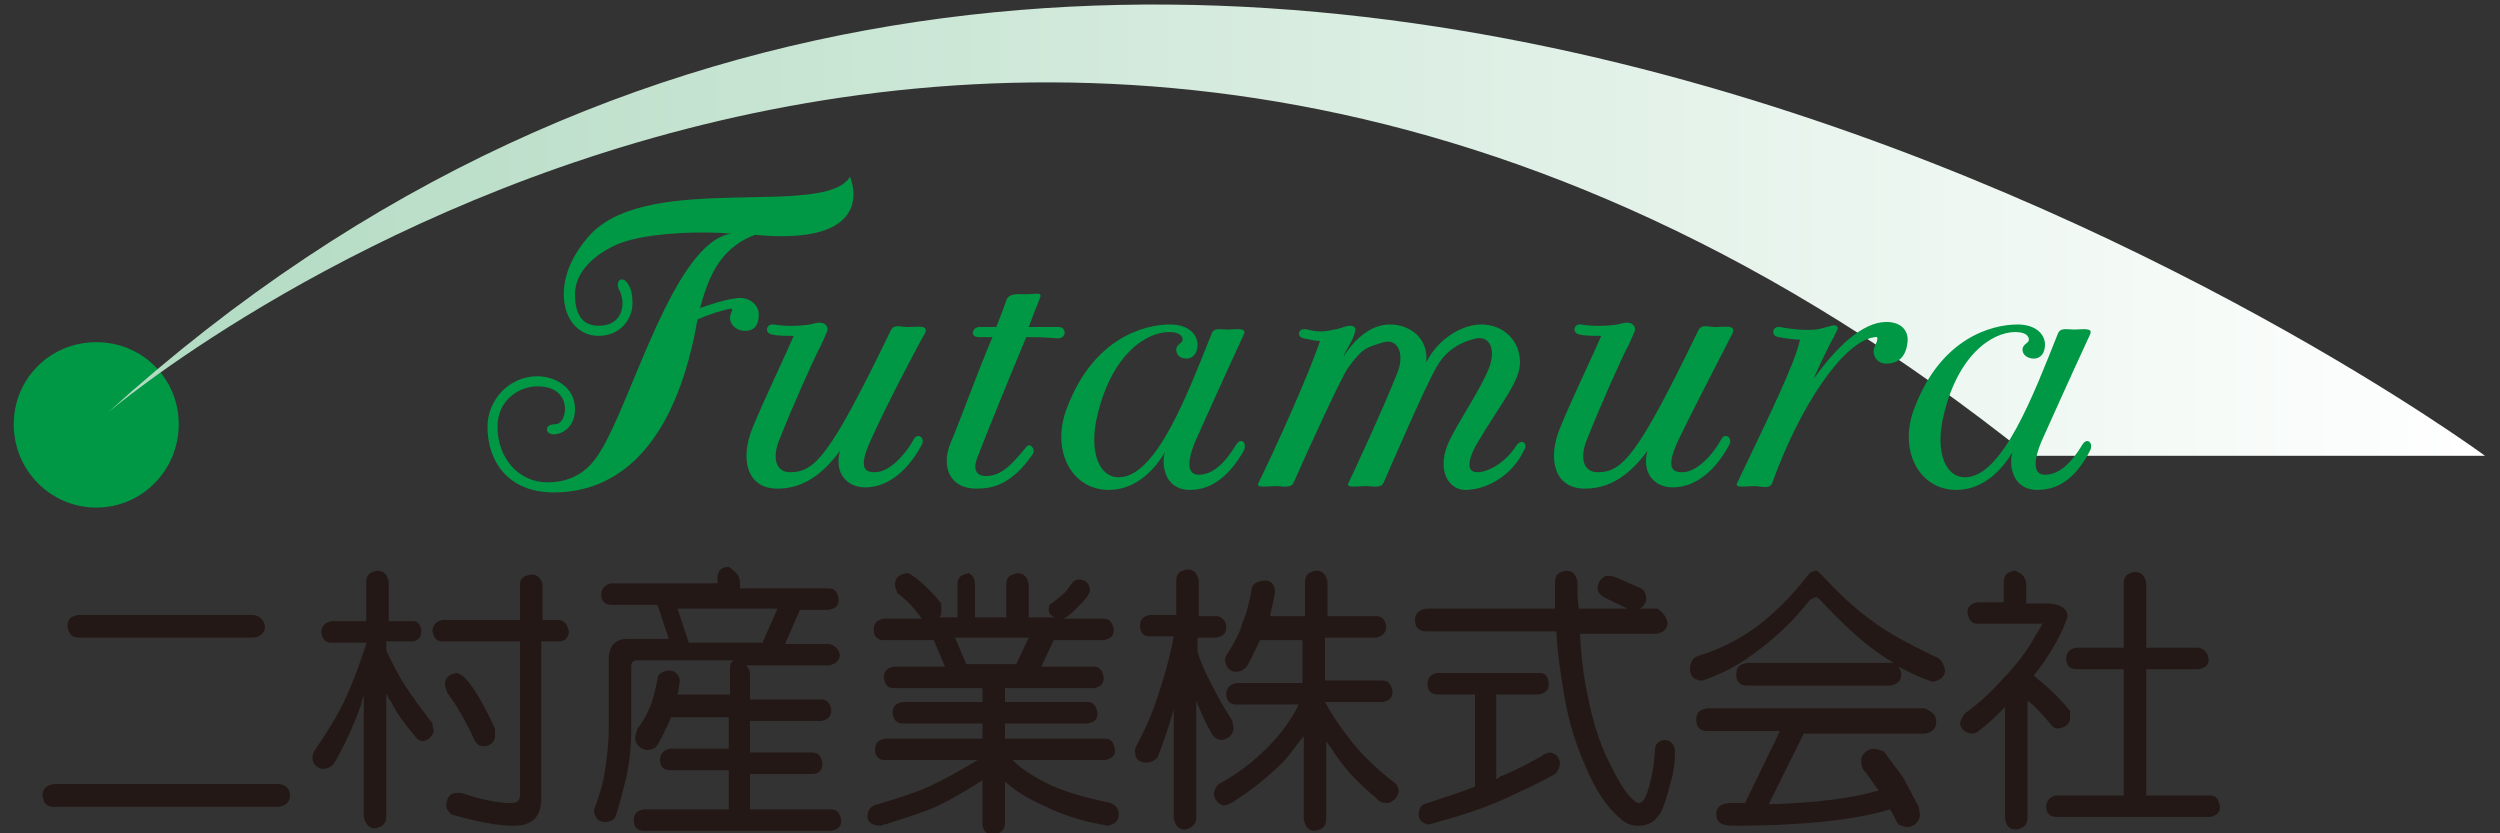
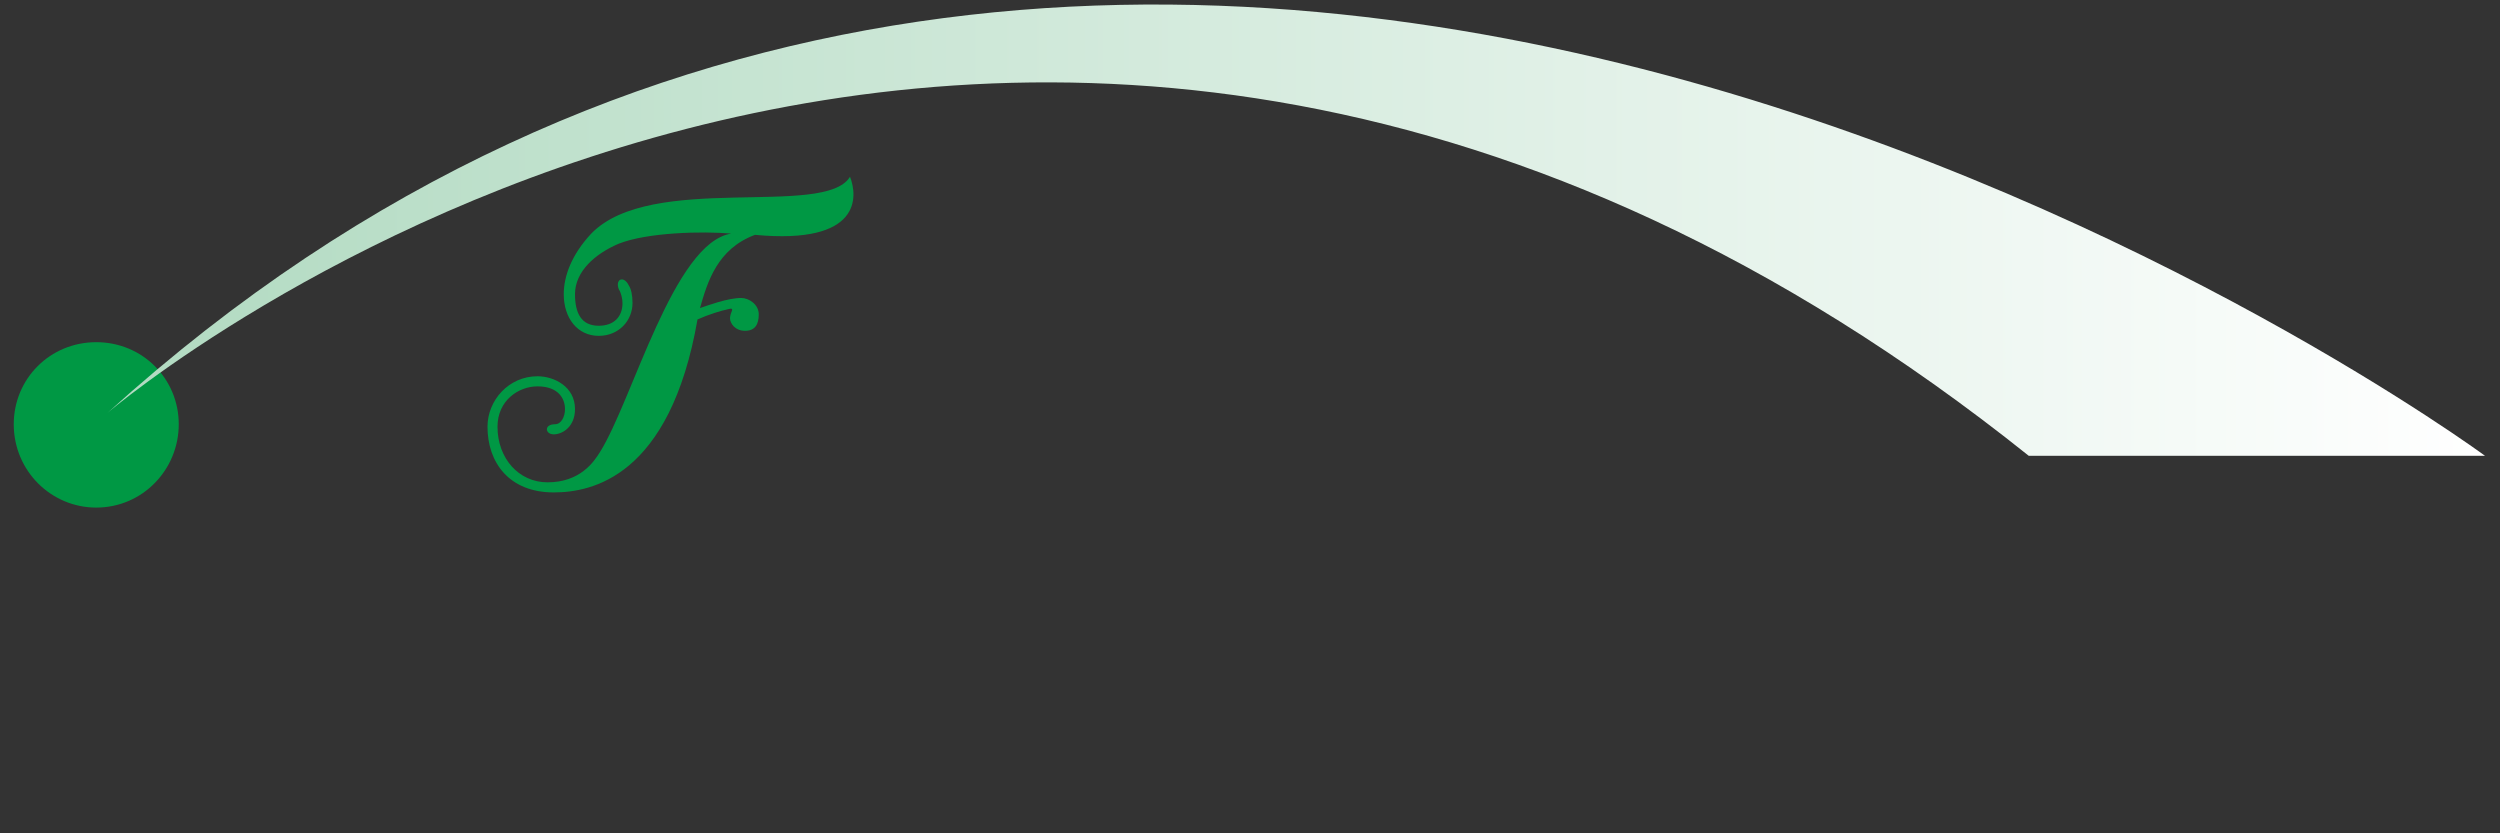
<svg xmlns="http://www.w3.org/2000/svg" width="156" height="52" viewBox="0 0 156 52" fill="none">
  <rect x="0" y="0" width="156" height="52" fill="#333333" stroke="none" />
-   <path d="M18.096 49.636C18.096 50.03 17.862 50.267 17.394 50.345H3.354C2.886 50.345 2.73 50.109 2.652 49.636C2.652 49.242 2.886 49.006 3.354 48.927H17.472C17.862 49.006 18.096 49.242 18.096 49.636ZM16.536 39.079C16.536 39.473 16.302 39.709 15.834 39.788H4.914C4.446 39.788 4.29 39.551 4.212 39.079C4.212 38.606 4.446 38.449 4.914 38.37H15.834C16.224 38.449 16.458 38.685 16.536 39.079ZM26.286 39.394C26.286 39.788 26.052 40.024 25.662 40.024H24.102V40.576C24.57 41.6 25.116 42.624 25.818 43.57C26.13 44.042 26.52 44.515 26.988 45.145C26.988 45.382 27.066 45.539 27.066 45.618C26.988 45.933 26.754 46.17 26.442 46.248C26.208 46.248 26.052 46.17 25.896 45.933C25.35 45.303 24.804 44.594 24.414 43.806C24.258 43.648 24.18 43.412 24.102 43.255V50.976C24.102 51.37 23.868 51.606 23.4 51.685C23.01 51.685 22.776 51.37 22.698 50.976V43.412C22.62 43.57 22.542 43.806 22.542 43.964C22.074 45.224 21.528 46.485 20.826 47.667C20.592 47.903 20.358 47.982 20.124 47.982C19.734 47.903 19.5 47.667 19.5 47.273C19.5 47.194 19.5 47.036 19.656 46.8C20.358 45.776 21.06 44.673 21.606 43.491C22.074 42.467 22.464 41.364 22.854 40.182V40.103H20.67C20.28 40.103 20.124 39.867 20.046 39.473C20.046 39.079 20.28 38.842 20.67 38.764H22.854V36.321C22.854 35.849 23.088 35.691 23.556 35.612C23.946 35.612 24.18 35.849 24.258 36.321V38.764H25.818C26.052 38.764 26.286 39 26.286 39.394ZM35.49 39.394C35.49 39.788 35.256 40.024 34.866 40.024H33.774V49.794C33.774 50.976 33.228 51.527 32.058 51.527C31.044 51.527 29.796 51.291 28.158 50.818C27.924 50.582 27.846 50.424 27.846 50.345C27.846 49.794 28.08 49.479 28.47 49.479H28.782C29.952 49.873 30.966 50.109 31.902 50.109C32.292 50.109 32.448 49.952 32.448 49.558V40.024H27.612C27.222 40.024 27.066 39.788 26.988 39.394C26.988 39 27.222 38.764 27.612 38.685H32.448V36.479C32.448 36.085 32.682 35.927 33.15 35.849C33.54 35.849 33.774 36.085 33.852 36.479V38.685H34.944C35.256 38.764 35.412 39 35.49 39.394ZM29.016 42.309C29.562 42.861 30.186 43.964 30.888 45.461V46.012C30.81 46.327 30.576 46.564 30.186 46.564C29.952 46.564 29.796 46.485 29.64 46.248C29.016 44.909 28.47 43.964 27.924 43.255C27.846 43.018 27.768 42.861 27.768 42.703C27.768 42.309 28.002 42.073 28.47 41.994C28.626 41.994 28.86 42.151 29.016 42.309ZM46.176 36.4V36.715H51.714C52.104 36.715 52.26 36.952 52.338 37.424C52.338 37.818 52.104 37.976 51.714 38.054H49.92L48.984 40.182H51.714C52.104 40.261 52.338 40.497 52.416 40.891C52.338 41.285 52.104 41.442 51.714 41.521H46.566C46.722 41.679 46.8 41.836 46.8 42.073V43.648H51.246C51.636 43.648 51.792 43.885 51.87 44.279C51.87 44.752 51.636 44.909 51.246 44.988H46.8V46.958H50.7C51.09 46.958 51.246 47.194 51.324 47.667C51.324 48.061 51.09 48.297 50.7 48.297H46.8V50.503H51.87C52.26 50.503 52.416 50.739 52.494 51.212C52.494 51.606 52.26 51.764 51.87 51.842H40.17C39.78 51.842 39.546 51.606 39.546 51.212C39.546 50.739 39.78 50.582 40.17 50.503H45.474V48.061H41.808C41.418 48.061 41.184 47.824 41.184 47.43C41.184 47.036 41.418 46.8 41.808 46.721H45.474V44.752H41.886C41.652 45.303 41.34 45.933 41.028 46.485C40.872 46.721 40.638 46.8 40.326 46.8C39.936 46.721 39.702 46.485 39.624 46.091C39.624 45.933 39.702 45.776 39.78 45.461C40.092 45.067 40.326 44.673 40.56 44.121C40.716 43.727 40.872 43.176 41.028 42.388C41.028 42.073 41.262 41.915 41.73 41.836C42.12 41.836 42.354 42.073 42.432 42.467C42.354 42.782 42.354 43.097 42.276 43.333H45.552V41.758C45.552 41.442 45.63 41.285 45.786 41.206H39.78C39.468 41.206 39.39 41.364 39.39 41.6V45.539C39.39 46.406 39.312 47.43 39.078 48.533C38.844 49.4 38.688 50.109 38.454 50.818C38.376 51.133 38.142 51.291 37.752 51.291C37.284 51.291 37.128 50.976 37.05 50.582C37.44 49.557 37.674 48.691 37.752 48.061C37.908 47.036 37.986 46.248 37.986 45.539V41.127C37.986 40.339 38.376 39.867 39.156 39.867H41.73L41.028 37.739H38.142C37.752 37.739 37.518 37.503 37.518 37.109C37.518 36.715 37.752 36.479 38.142 36.4H44.772V36.085C44.772 35.612 45.006 35.376 45.474 35.376C45.942 35.691 46.176 35.927 46.176 36.4ZM47.58 40.103L48.516 37.976H42.276L42.978 40.103H47.58ZM60.84 36.479V38.527H62.79V36.479C62.79 36.006 63.024 35.849 63.492 35.77C63.882 35.77 64.116 36.006 64.194 36.479V38.527H65.832C65.598 38.449 65.442 38.291 65.442 38.054C65.442 37.897 65.442 37.739 65.598 37.661C66.144 37.267 66.534 36.952 66.768 36.558C66.924 36.321 67.08 36.164 67.314 36.164C67.704 36.164 68.016 36.4 68.016 36.873C68.016 36.952 67.938 37.03 67.86 37.188C67.704 37.424 67.47 37.661 67.314 37.818C67.08 38.054 66.846 38.291 66.534 38.527C66.456 38.527 66.378 38.606 66.378 38.606H68.874C69.264 38.606 69.42 38.842 69.498 39.315C69.498 39.709 69.264 39.867 68.874 39.945H65.754L64.974 41.6H68.25C68.64 41.6 68.796 41.836 68.874 42.309C68.874 42.703 68.64 42.861 68.25 42.939H62.712V43.806H67.86C68.25 43.806 68.406 44.042 68.484 44.515C68.484 44.909 68.25 45.067 67.86 45.145H62.712V46.091H68.952C69.342 46.091 69.498 46.327 69.576 46.8C69.576 47.194 69.342 47.352 68.952 47.43H63.18C63.726 47.982 64.584 48.533 65.598 49.006C66.456 49.4 67.548 49.715 68.952 50.03C69.498 50.109 69.81 50.345 69.81 50.818C69.81 51.291 69.498 51.449 69.108 51.527C69.03 51.527 68.874 51.449 68.718 51.449C67.392 51.212 66.222 50.818 65.13 50.267C64.194 49.873 63.414 49.4 62.712 48.77V51.37C62.712 51.764 62.478 52 62.01 52.079C61.542 52.079 61.308 51.842 61.308 51.37V48.691C60.06 49.479 58.968 50.109 58.032 50.503C57.174 50.818 56.238 51.133 55.224 51.449C55.146 51.449 55.068 51.449 54.99 51.527C54.444 51.527 54.132 51.291 54.132 50.976C54.132 50.503 54.366 50.267 54.756 50.188C56.082 49.794 57.096 49.479 57.954 49.085C58.812 48.691 59.826 48.139 60.996 47.43H55.224C54.834 47.43 54.6 47.194 54.6 46.8C54.6 46.327 54.834 46.17 55.224 46.091H61.308V45.145H56.316C55.926 45.145 55.77 44.909 55.692 44.515C55.692 44.042 55.926 43.885 56.316 43.806H61.308V42.939H55.77C55.38 42.939 55.224 42.703 55.146 42.309C55.146 41.836 55.38 41.679 55.77 41.6H58.968L58.266 39.945H55.146C54.756 39.945 54.522 39.709 54.522 39.315C54.522 38.842 54.756 38.685 55.146 38.606H57.564C57.486 38.606 57.486 38.527 57.408 38.449C56.94 37.818 56.472 37.345 56.004 37.03C55.926 36.794 55.848 36.636 55.848 36.479C55.848 36.085 56.082 35.849 56.55 35.77C56.784 35.77 56.94 35.927 57.174 36.085C57.564 36.4 58.11 36.873 58.734 37.661V38.212C58.734 38.37 58.656 38.527 58.578 38.527H59.748V36.479C59.748 36.006 59.982 35.849 60.45 35.77C60.606 35.849 60.84 36.006 60.84 36.479ZM63.414 41.442L64.194 39.788H59.592L60.294 41.442H63.414ZM76.518 39.157C76.518 39.551 76.284 39.709 75.894 39.788H74.724V40.654C75.036 41.679 75.504 42.545 75.972 43.412C76.206 43.885 76.518 44.358 76.908 44.988C76.908 45.224 76.986 45.382 76.986 45.461C76.908 45.855 76.674 46.091 76.284 46.17C76.05 46.17 75.816 46.091 75.66 45.855C75.27 45.224 74.958 44.515 74.646 43.727V51.054C74.646 51.449 74.334 51.685 73.944 51.764C73.554 51.764 73.32 51.527 73.242 51.054V44.279C72.93 45.303 72.618 46.327 72.228 47.273C71.994 47.509 71.76 47.588 71.526 47.588C71.058 47.588 70.824 47.352 70.824 46.879C70.824 46.8 70.824 46.642 70.98 46.406C71.526 45.382 71.994 44.279 72.384 43.018C72.696 42.073 73.008 40.97 73.242 39.709H71.76C71.37 39.709 71.136 39.473 71.136 39.079C71.136 38.606 71.37 38.449 71.76 38.37H73.398V36.242C73.398 35.77 73.632 35.612 74.1 35.533C74.49 35.533 74.724 35.77 74.802 36.242V38.449H75.972C76.284 38.527 76.518 38.764 76.518 39.157ZM79.56 36.794V36.952C79.482 37.503 79.326 38.054 79.248 38.449H81.432V36.321C81.432 35.849 81.666 35.691 82.134 35.612C82.524 35.612 82.758 35.849 82.836 36.321V38.449H85.878C86.268 38.449 86.424 38.685 86.502 39.079C86.502 39.473 86.268 39.709 85.878 39.788H82.68V42.467H86.268C86.658 42.467 86.814 42.703 86.892 43.176C86.892 43.57 86.658 43.727 86.268 43.806H82.68C83.148 44.673 83.694 45.461 84.318 46.248C84.942 47.036 85.878 47.982 87.126 48.927C87.204 49.085 87.282 49.242 87.282 49.4C87.204 49.715 87.048 49.952 86.658 50.109C86.268 50.109 86.034 50.03 85.878 49.794C84.708 48.849 83.772 47.824 83.148 46.8C82.992 46.564 82.836 46.406 82.758 46.248V51.133C82.758 51.527 82.524 51.764 82.056 51.842C81.588 51.842 81.432 51.527 81.354 51.133V45.933C80.964 46.406 80.574 46.958 80.184 47.43C79.326 48.297 78.312 49.164 77.064 49.952C76.908 50.109 76.674 50.188 76.362 50.267C76.05 50.188 75.816 49.952 75.738 49.558C75.738 49.4 75.816 49.164 76.05 48.927C77.22 48.297 78.234 47.509 79.092 46.642C79.95 45.776 80.574 44.909 81.042 43.964H77.142C76.752 43.964 76.518 43.727 76.518 43.333C76.518 42.939 76.752 42.703 77.142 42.624H81.276V39.945H78.624C78.39 40.418 78.156 40.97 77.844 41.521C77.61 41.836 77.376 41.915 77.142 41.915C76.752 41.915 76.518 41.679 76.44 41.206C76.44 41.048 76.518 40.891 76.674 40.654C77.064 40.024 77.376 39.473 77.532 38.842C77.766 38.37 77.922 37.661 78.078 36.952C78.078 36.479 78.312 36.321 78.78 36.242C79.248 36.164 79.482 36.4 79.56 36.794ZM104.052 38.842C104.052 39.236 103.818 39.473 103.35 39.551H98.592C98.67 41.048 98.826 42.309 99.06 43.333C99.372 44.988 99.84 46.485 100.464 47.667C100.932 48.612 101.322 49.321 101.79 49.794C101.946 49.952 102.102 50.109 102.258 50.109C102.414 50.109 102.57 49.952 102.648 49.794C102.96 49.085 103.194 48.061 103.272 46.8C103.272 46.406 103.506 46.248 103.818 46.17C104.286 46.17 104.52 46.485 104.52 46.958C104.52 47.509 104.442 48.139 104.286 48.691C103.974 49.873 103.74 50.661 103.428 50.976C103.194 51.291 102.804 51.527 102.258 51.527C101.79 51.527 101.4 51.37 101.088 51.054C100.23 50.345 99.528 49.242 98.904 47.745C98.202 46.17 97.734 44.436 97.5 42.703C97.344 41.836 97.188 40.733 97.11 39.394H88.998C88.53 39.394 88.296 39.157 88.296 38.685C88.296 38.291 88.53 38.054 88.998 37.976H97.032V36.321C97.032 35.849 97.266 35.691 97.734 35.612C98.124 35.612 98.358 35.849 98.436 36.321C98.436 36.873 98.436 37.503 98.514 37.976H101.556C101.088 37.739 100.542 37.503 100.074 37.267C99.84 37.109 99.684 36.952 99.684 36.636C99.762 36.242 99.918 36.085 100.23 35.927C100.386 35.927 100.542 35.927 100.776 36.006L102.414 36.715C102.648 36.873 102.726 37.109 102.726 37.424C102.648 37.739 102.492 37.897 102.336 37.976H103.428C103.74 38.212 103.974 38.449 104.052 38.842ZM96.642 42.703C96.642 43.097 96.408 43.255 96.018 43.333H93.366V48.612C93.444 48.612 93.522 48.533 93.6 48.455C94.458 48.139 95.316 47.667 96.174 47.194C96.33 47.036 96.486 47.036 96.642 46.958C97.032 46.958 97.266 47.194 97.344 47.588C97.344 47.903 97.188 48.139 97.032 48.297C96.096 48.849 95.004 49.321 93.834 49.873C92.586 50.424 91.182 50.897 89.7 51.291C89.466 51.37 89.232 51.449 89.154 51.449C88.764 51.37 88.53 51.212 88.53 50.818C88.53 50.424 88.686 50.188 89.076 50.109C90.246 49.715 91.26 49.4 92.04 49.085V43.333H89.7C89.31 43.333 89.076 43.097 89.076 42.703C89.076 42.23 89.31 42.073 89.7 41.994H96.096C96.408 41.994 96.642 42.23 96.642 42.703ZM113.724 35.927C114.738 37.03 115.752 37.976 116.844 38.764C117.78 39.473 119.106 40.182 120.744 40.97C121.056 41.048 121.29 41.364 121.368 41.836C121.368 42.23 121.056 42.467 120.588 42.545C119.886 42.309 119.184 41.994 118.482 41.6C118.56 41.758 118.638 41.915 118.638 42.073C118.638 42.467 118.404 42.703 117.936 42.782H109.044C108.576 42.782 108.342 42.545 108.342 42.073C108.342 41.6 108.576 41.442 109.044 41.364H118.17C117.78 41.127 117.39 40.891 117.078 40.654C115.986 39.867 114.816 38.764 113.568 37.424C113.412 37.267 113.334 37.267 113.334 37.267C113.256 37.267 113.1 37.345 112.944 37.424C112.086 38.527 111.072 39.551 109.824 40.497C108.654 41.442 107.406 42.073 106.236 42.467C105.768 42.467 105.456 42.23 105.456 41.758C105.456 41.285 105.69 40.97 106.08 40.891C107.328 40.497 108.42 39.945 109.434 39.236C110.526 38.449 111.696 37.345 112.788 35.927C112.944 35.691 113.178 35.612 113.412 35.612C113.412 35.691 113.568 35.77 113.724 35.927ZM120.822 45.067C120.822 45.461 120.588 45.697 120.12 45.776H112.554L110.37 50.188C113.334 50.109 115.674 49.794 117.234 49.321C116.922 48.927 116.688 48.533 116.298 48.061C116.142 47.824 116.142 47.588 116.142 47.352C116.22 47.036 116.454 46.8 116.844 46.721C117.078 46.721 117.312 46.8 117.546 46.879C118.014 47.509 118.404 48.061 118.716 48.455C119.028 49.006 119.34 49.636 119.73 50.345C119.73 50.503 119.808 50.739 119.808 50.897C119.73 51.291 119.496 51.527 119.106 51.606C118.794 51.606 118.56 51.527 118.404 51.37C118.248 51.054 118.092 50.739 117.936 50.503C115.908 51.133 112.632 51.527 108.108 51.527C107.406 51.527 107.094 51.291 107.094 50.818C107.094 50.345 107.406 50.109 108.03 50.109H108.888L111.072 45.618H106.548C106.08 45.618 105.846 45.382 105.846 44.909C105.846 44.436 106.08 44.279 106.548 44.2H120.12C120.588 44.436 120.822 44.594 120.822 45.067ZM126.438 36.4V37.661H127.764C128.544 37.661 129.012 37.976 129.012 38.449C129.012 38.606 128.856 38.842 128.7 39.315C128.232 40.261 127.686 41.206 126.906 42.151C126.984 42.23 127.062 42.23 127.062 42.309C127.608 42.703 128.388 43.412 129.168 44.358V44.909C129.09 45.224 128.856 45.382 128.466 45.461C128.232 45.461 128.076 45.382 127.92 45.145C127.452 44.594 126.984 44.042 126.516 43.727V51.054C126.516 51.449 126.282 51.685 125.814 51.764C125.346 51.764 125.19 51.527 125.112 51.054V44.121C124.644 44.594 124.098 45.145 123.552 45.539C123.396 45.697 123.24 45.776 123.006 45.776C122.616 45.697 122.382 45.539 122.304 45.145C122.304 45.067 122.382 44.83 122.616 44.515C123.396 43.964 124.176 43.255 124.878 42.467C125.814 41.521 126.516 40.576 126.984 39.709C127.296 39.236 127.452 38.921 127.452 38.921H123.396C123.006 38.921 122.85 38.685 122.772 38.212C122.772 37.818 123.006 37.661 123.396 37.582H125.034V36.321C125.034 35.849 125.268 35.691 125.736 35.612C126.126 35.77 126.36 35.927 126.438 36.4ZM137.826 41.127C137.826 41.521 137.592 41.679 137.202 41.758H133.926V49.636H137.904C138.294 49.636 138.45 49.873 138.528 50.345C138.528 50.739 138.294 50.897 137.904 50.976H128.31C127.92 50.976 127.686 50.739 127.686 50.345C127.686 49.952 127.92 49.715 128.31 49.636H132.522V41.758H129.558C129.168 41.758 128.934 41.521 128.934 41.127C128.934 40.654 129.168 40.497 129.558 40.418H132.522V36.4C132.522 35.927 132.756 35.77 133.224 35.691C133.614 35.691 133.848 35.927 133.926 36.4V40.418H137.202C137.592 40.497 137.748 40.733 137.826 41.127Z" fill="#231815" />
  <path d="M11.154 26.473C11.154 29.309 8.892 31.673 6.006 31.673C3.198 31.673 0.858 29.388 0.858 26.473C0.858 23.636 3.12 21.352 6.006 21.352C8.892 21.352 11.154 23.636 11.154 26.473Z" fill="#009844" />
  <path d="M6.708 25.764C6.708 25.764 63.024 -22.376 126.594 28.442H155.064C155.064 28.442 71.604 -33.091 6.708 25.764Z" fill="url(#paint0_linear_72_170)" />
-   <path d="M47.112 14.655C44.772 15.521 44.148 17.57 43.68 19.224C44.148 19.067 45.396 18.594 46.254 18.594C46.722 18.594 47.346 18.988 47.346 19.618C47.346 20.248 47.112 20.642 46.488 20.642C45.864 20.642 45.552 20.17 45.552 19.855C45.552 19.461 45.942 19.145 45.396 19.303C45.006 19.382 44.226 19.618 43.524 19.933C41.808 29.782 36.894 30.727 34.554 30.727C31.746 30.727 30.42 28.836 30.42 26.63C30.42 24.976 31.746 23.479 33.54 23.479C34.554 23.479 35.88 24.109 35.88 25.527C35.88 26.63 35.1 27.103 34.554 27.103C34.008 27.103 33.93 26.473 34.632 26.473C35.022 26.473 35.256 26 35.256 25.527C35.256 24.897 34.866 24.109 33.54 24.109C32.37 24.109 31.044 24.976 31.044 26.63C31.044 28.6 32.37 30.097 34.164 30.097C36.192 30.097 37.05 28.836 37.44 28.206C39.468 24.976 42.042 15.127 45.63 14.576C43.836 14.418 40.404 14.497 38.61 15.206C37.128 15.836 35.88 16.939 35.88 18.358C35.88 19.539 36.27 20.327 37.362 20.327C38.298 20.327 38.844 19.776 38.844 18.909C38.844 18.673 38.766 18.279 38.61 18.042C38.376 17.412 38.922 17.176 39.234 17.806C39.39 18.042 39.468 18.436 39.468 18.909C39.468 20.012 38.61 20.957 37.362 20.957C36.036 20.957 35.178 19.855 35.178 18.358C35.178 17.255 35.646 15.915 36.894 14.576C40.638 10.715 51.48 13.63 53.04 11.03C53.508 12.212 53.82 15.285 47.112 14.655Z" fill="#009844" />
-   <path d="M54.288 27.576C53.508 29.309 54.054 29.467 54.6 29.467C55.536 29.467 56.55 28.285 57.018 27.418C57.252 26.945 57.798 27.339 57.486 27.812C57.018 28.679 55.848 30.412 53.976 30.412C52.884 30.412 52.026 29.545 52.416 28.127C51.324 29.624 50.076 30.491 48.516 30.491C46.566 30.491 46.176 28.6 46.956 26.709C47.658 24.976 49.062 22.061 49.53 20.957C48.984 20.957 48.516 20.957 48.204 20.879C47.658 20.8 47.814 20.17 48.282 20.248C49.14 20.406 50.388 20.327 50.856 20.17C51.48 20.012 51.792 20.406 51.558 20.8C51.48 20.957 51.402 21.194 51.246 21.509C50.778 22.376 49.452 25.37 48.672 27.339C48.126 28.6 48.438 29.467 49.296 29.467C50.856 29.467 51.792 28.442 55.536 20.721C55.77 20.17 56.082 20.406 56.706 20.406C57.252 20.406 57.954 20.248 57.72 20.8C57.33 21.43 55.146 25.606 54.288 27.576ZM65.988 21.115C65.13 21.036 64.506 21.036 64.038 21.036C63.18 23.085 61.698 26.709 60.996 28.521C60.684 29.309 60.918 29.703 61.542 29.703C62.556 29.703 63.258 28.836 64.038 27.891C64.272 27.576 64.662 28.049 64.428 28.364C63.102 30.255 61.932 30.491 60.918 30.491C59.28 30.491 58.734 29.151 59.28 27.733C59.982 26.079 61.074 23.006 61.932 21.036H61.074C60.45 21.036 60.684 20.327 61.23 20.406H62.166C62.478 19.618 62.634 19.224 62.79 18.752C62.946 18.279 63.492 18.358 63.96 18.358C64.662 18.358 65.052 18.2 64.896 18.594C64.662 19.145 64.428 19.776 64.194 20.406H66.066C66.534 20.406 66.612 21.115 65.988 21.115ZM74.256 30.57C72.618 30.57 72.462 28.915 72.696 28.206C72.15 29.151 70.98 30.57 69.186 30.57C66.846 30.57 65.52 28.049 66.612 25.37C68.25 21.115 71.37 20.248 73.008 20.248C74.178 20.248 74.724 20.879 74.724 21.509C74.724 21.982 74.49 22.376 74.022 22.376C73.632 22.376 73.398 22.139 73.398 21.824C73.398 21.43 73.866 21.43 73.788 21.115C73.71 20.8 73.32 20.721 72.93 20.721C71.526 20.721 69.264 22.139 68.406 26.236C68.016 28.206 68.562 29.782 69.81 29.782C72.15 29.782 74.1 24.582 75.582 20.879C75.738 20.406 76.128 20.564 76.674 20.564C77.064 20.564 77.844 20.406 77.61 20.879C76.44 23.4 74.958 26.709 74.568 27.576C74.178 28.521 73.944 29.624 74.802 29.624C75.66 29.624 76.44 28.915 77.142 27.733C77.454 27.261 77.844 27.654 77.61 28.127C76.752 29.624 75.66 30.57 74.256 30.57ZM91.416 30.57C90.402 30.57 89.544 29.309 90.48 27.418C91.104 26.157 92.352 24.345 92.898 23.006C93.366 21.824 92.976 20.957 92.118 21.115C91.416 21.273 90.324 21.667 89.622 22.927C88.764 24.503 87.282 27.97 86.346 30.097C86.19 30.491 85.722 30.333 85.176 30.333C84.63 30.333 83.928 30.491 84.162 30.097C84.396 29.624 86.268 25.606 87.204 23.242C87.672 22.061 87.204 21.115 86.346 21.352C85.332 21.667 85.02 21.667 84.084 23.006C83.694 23.558 81.666 27.97 80.73 30.097C80.574 30.491 80.106 30.333 79.56 30.333C79.014 30.333 78.312 30.491 78.546 30.097C79.482 28.206 81.666 23.4 82.368 21.273C81.978 21.273 81.822 21.194 81.354 21.115C80.886 21.036 80.964 20.406 81.588 20.564C82.212 20.721 82.602 20.721 83.226 20.564C83.538 20.564 83.928 20.327 84.24 20.327C84.63 20.327 84.63 20.564 84.474 20.957C84.318 21.43 83.85 22.061 83.85 22.218C84.786 20.8 85.8 20.248 86.736 20.248C87.906 20.248 89.154 21.036 88.998 22.612C89.7 21.194 91.182 20.248 92.43 20.248C93.834 20.248 94.848 21.273 94.848 22.612C94.848 23.794 93.678 25.133 92.274 27.497C91.962 27.97 91.182 29.467 92.196 29.467C92.82 29.467 93.912 28.915 94.614 27.812C94.926 27.339 95.394 27.654 95.082 28.127C94.38 29.624 92.82 30.57 91.416 30.57ZM104.676 27.576C103.896 29.309 104.442 29.467 104.988 29.467C105.924 29.467 106.938 28.285 107.406 27.418C107.64 26.945 108.186 27.339 107.874 27.812C107.406 28.679 106.236 30.412 104.364 30.412C103.272 30.412 102.414 29.545 102.804 28.127C101.712 29.624 100.464 30.491 98.904 30.491C96.954 30.491 96.564 28.6 97.344 26.709C98.046 24.976 99.45 22.061 99.918 20.957C99.372 20.957 98.904 20.957 98.592 20.879C98.046 20.8 98.202 20.17 98.67 20.248C99.528 20.406 100.776 20.327 101.244 20.17C101.868 20.012 102.18 20.406 101.946 20.8C101.868 20.957 101.79 21.194 101.634 21.509C101.166 22.376 99.84 25.37 99.06 27.339C98.514 28.6 98.826 29.467 99.684 29.467C101.244 29.467 102.18 28.442 105.924 20.721C106.158 20.17 106.47 20.406 107.094 20.406C107.64 20.406 108.342 20.248 108.108 20.8C107.796 21.43 105.612 25.606 104.676 27.576ZM117.702 22.691C117 22.691 116.766 21.982 117 21.588C117.156 21.273 117.234 20.957 117 21.036C114.972 21.273 112.242 25.527 110.604 30.097C110.448 30.57 109.98 30.333 109.434 30.333C108.81 30.333 108.186 30.491 108.42 30.097C110.37 26 112.008 22.691 112.32 21.194C112.008 21.194 111.384 21.115 110.994 21.036C110.448 20.957 110.604 20.327 111.072 20.406C111.462 20.485 112.398 20.642 113.256 20.564C113.49 20.564 113.958 20.406 114.27 20.327C114.504 20.248 114.738 20.327 114.66 20.564C114.426 21.036 113.724 22.297 113.178 23.636C114.582 21.667 116.22 20.091 117.702 20.091C118.794 20.091 119.106 20.8 119.028 21.352C118.95 22.139 118.56 22.691 117.702 22.691ZM127.14 30.57C125.502 30.57 125.346 28.915 125.58 28.206C125.034 29.151 123.864 30.57 122.07 30.57C119.73 30.57 118.404 28.049 119.496 25.37C121.134 21.115 124.254 20.248 125.892 20.248C127.062 20.248 127.608 20.879 127.608 21.509C127.608 21.982 127.374 22.376 126.906 22.376C126.516 22.376 126.204 22.139 126.204 21.824C126.204 21.43 126.672 21.43 126.594 21.115C126.516 20.8 126.126 20.721 125.736 20.721C124.332 20.721 122.07 22.139 121.212 26.236C120.822 28.206 121.368 29.782 122.616 29.782C124.956 29.782 126.906 24.582 128.388 20.879C128.544 20.406 128.934 20.564 129.48 20.564C129.87 20.564 130.65 20.406 130.416 20.879C129.246 23.4 127.764 26.709 127.374 27.576C126.984 28.521 126.75 29.624 127.608 29.624C128.466 29.624 129.246 28.915 129.948 27.733C130.26 27.261 130.65 27.654 130.416 28.127C129.636 29.624 128.622 30.57 127.14 30.57Z" fill="#009844" />
+   <path d="M47.112 14.655C44.772 15.521 44.148 17.57 43.68 19.224C44.148 19.067 45.396 18.594 46.254 18.594C46.722 18.594 47.346 18.988 47.346 19.618C47.346 20.248 47.112 20.642 46.488 20.642C45.864 20.642 45.552 20.17 45.552 19.855C45.552 19.461 45.942 19.145 45.396 19.303C45.006 19.382 44.226 19.618 43.524 19.933C41.808 29.782 36.894 30.727 34.554 30.727C31.746 30.727 30.42 28.836 30.42 26.63C30.42 24.976 31.746 23.479 33.54 23.479C34.554 23.479 35.88 24.109 35.88 25.527C35.88 26.63 35.1 27.103 34.554 27.103C34.008 27.103 33.93 26.473 34.632 26.473C35.022 26.473 35.256 26 35.256 25.527C35.256 24.897 34.866 24.109 33.54 24.109C32.37 24.109 31.044 24.976 31.044 26.63C31.044 28.6 32.37 30.097 34.164 30.097C36.192 30.097 37.05 28.836 37.44 28.206C39.468 24.976 42.042 15.127 45.63 14.576C43.836 14.418 40.404 14.497 38.61 15.206C37.128 15.836 35.88 16.939 35.88 18.358C35.88 19.539 36.27 20.327 37.362 20.327C38.298 20.327 38.844 19.776 38.844 18.909C38.844 18.673 38.766 18.279 38.61 18.042C38.376 17.412 38.922 17.176 39.234 17.806C39.39 18.042 39.468 18.436 39.468 18.909C39.468 20.012 38.61 20.957 37.362 20.957C36.036 20.957 35.178 19.855 35.178 18.358C35.178 17.255 35.646 15.915 36.894 14.576C40.638 10.715 51.48 13.63 53.04 11.03C53.508 12.212 53.82 15.285 47.112 14.655" fill="#009844" />
  <defs>
    <linearGradient id="paint0_linear_72_170" x1="6.718" y1="14.394" x2="155.038" y2="14.394" gradientUnits="userSpaceOnUse">
      <stop stop-color="#B1DAC1" />
      <stop offset="1" stop-color="white" />
    </linearGradient>
  </defs>
</svg>